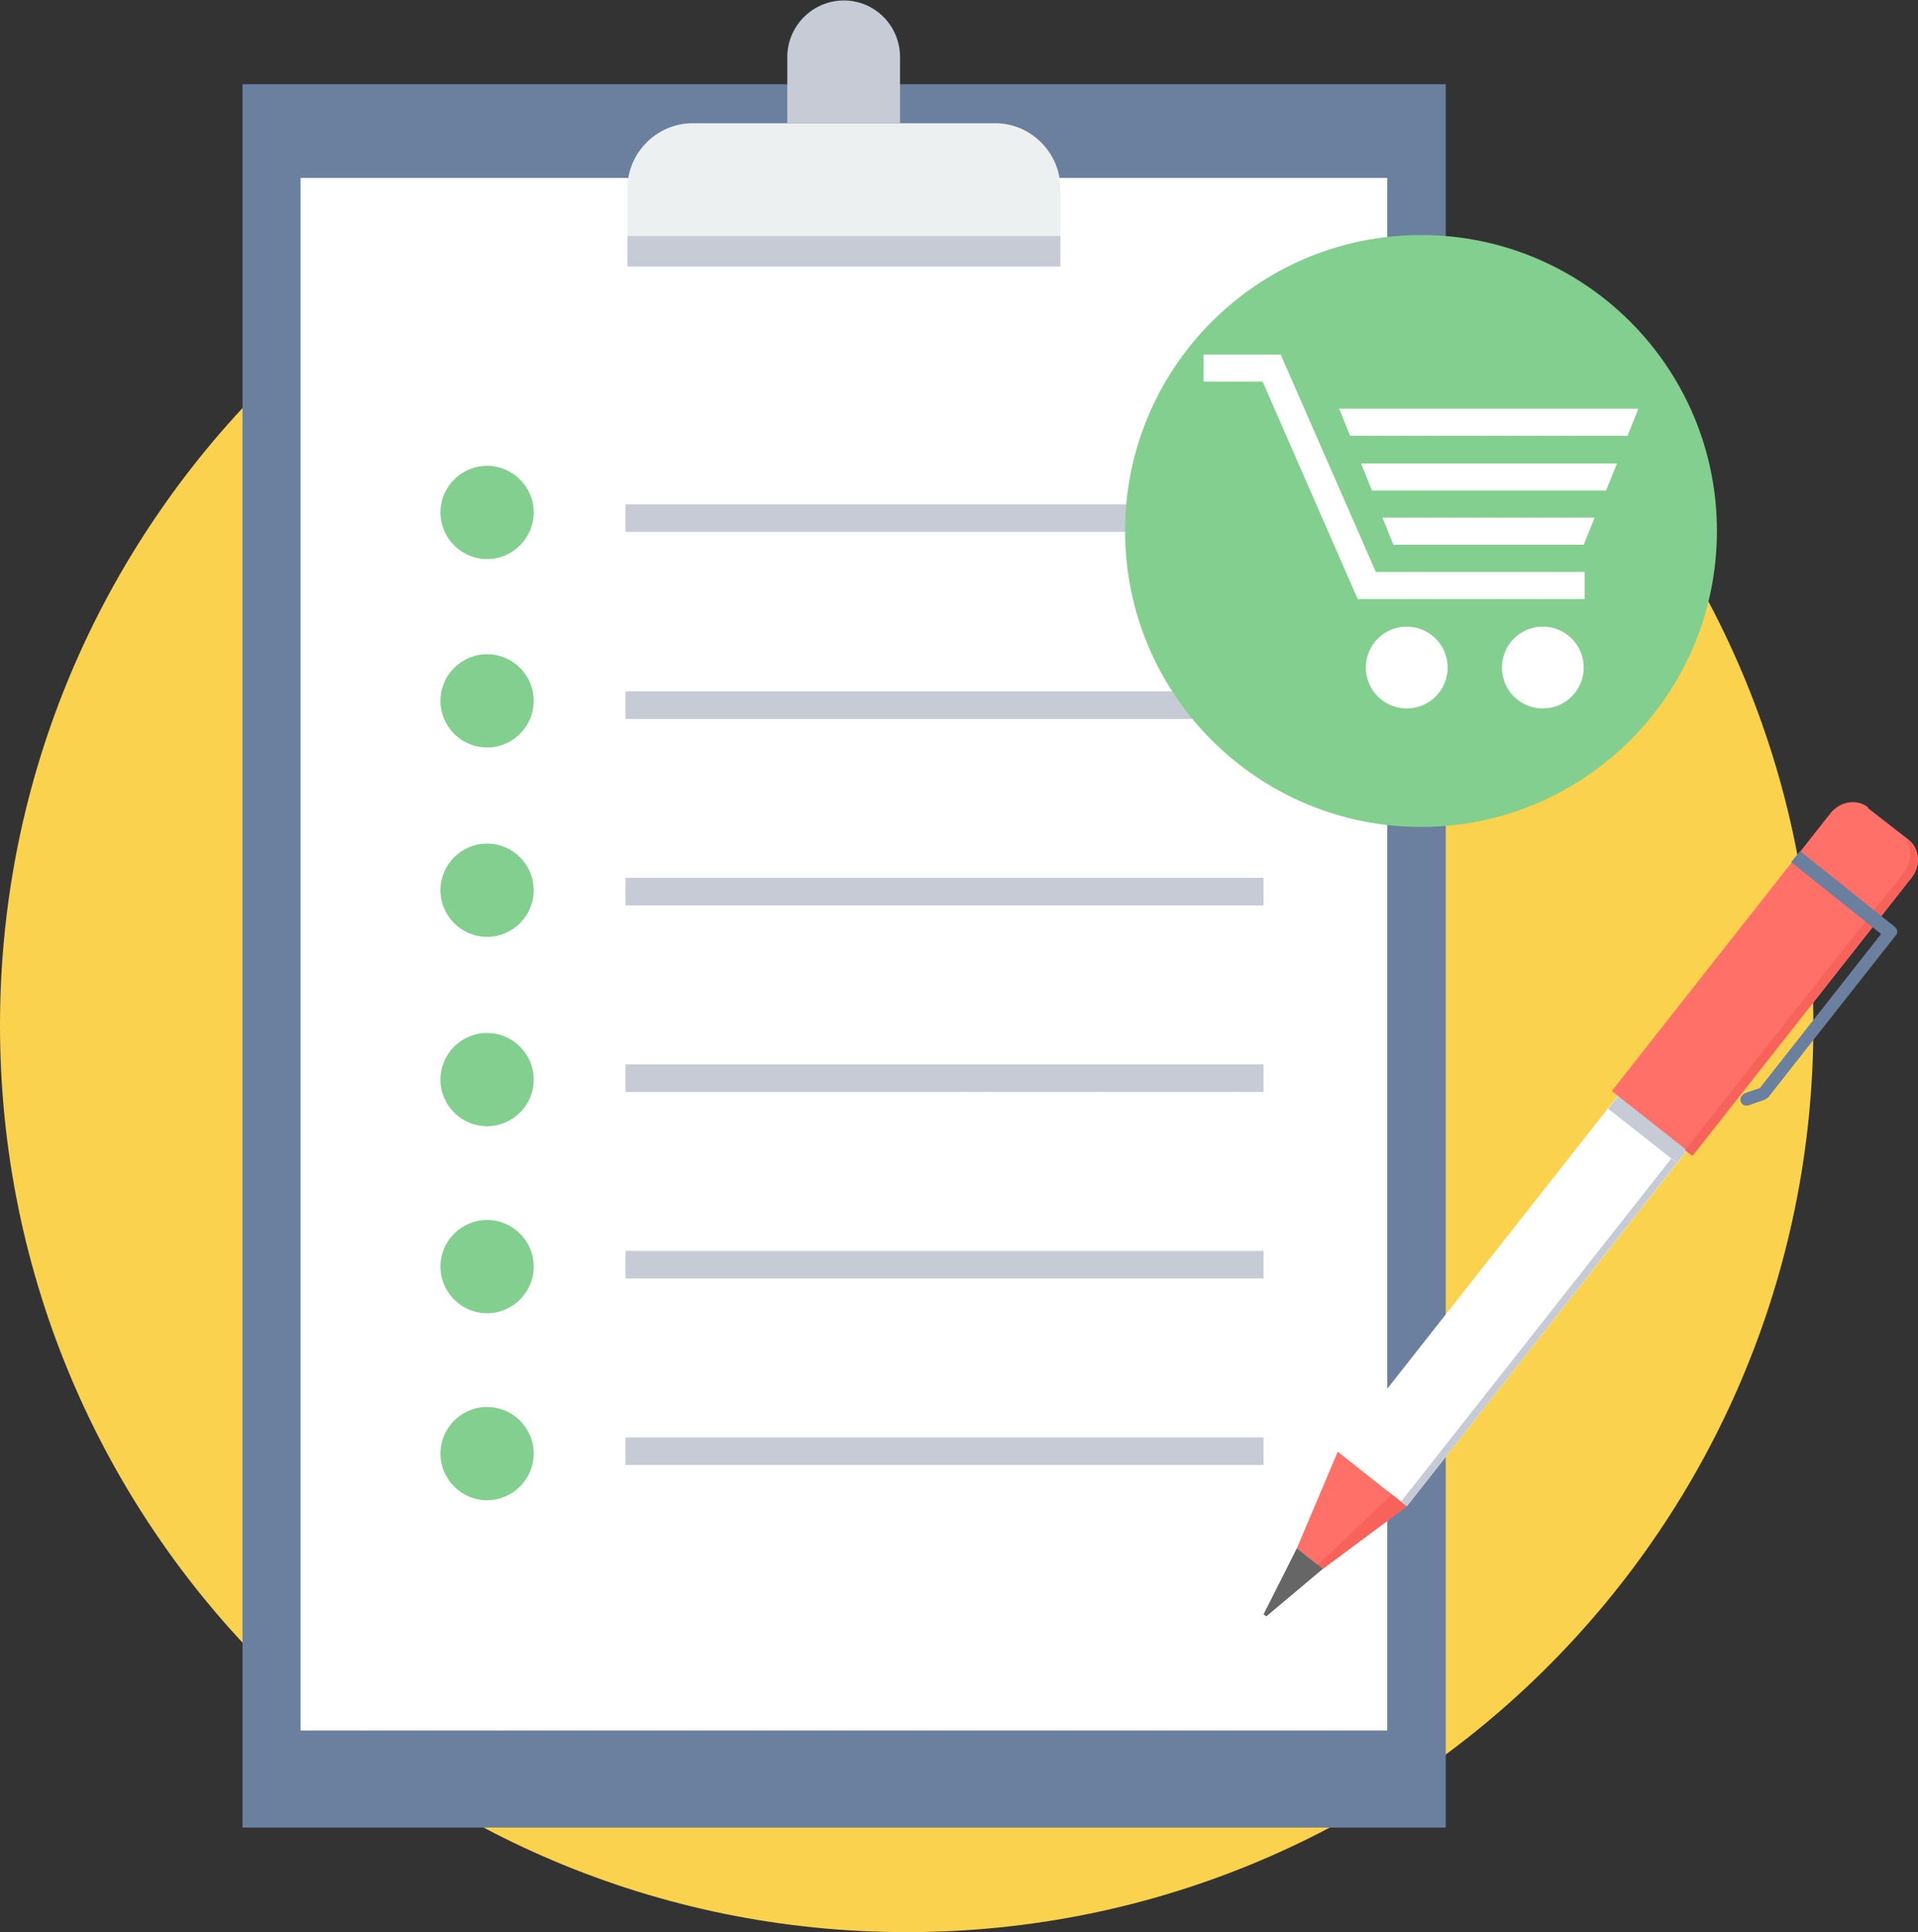
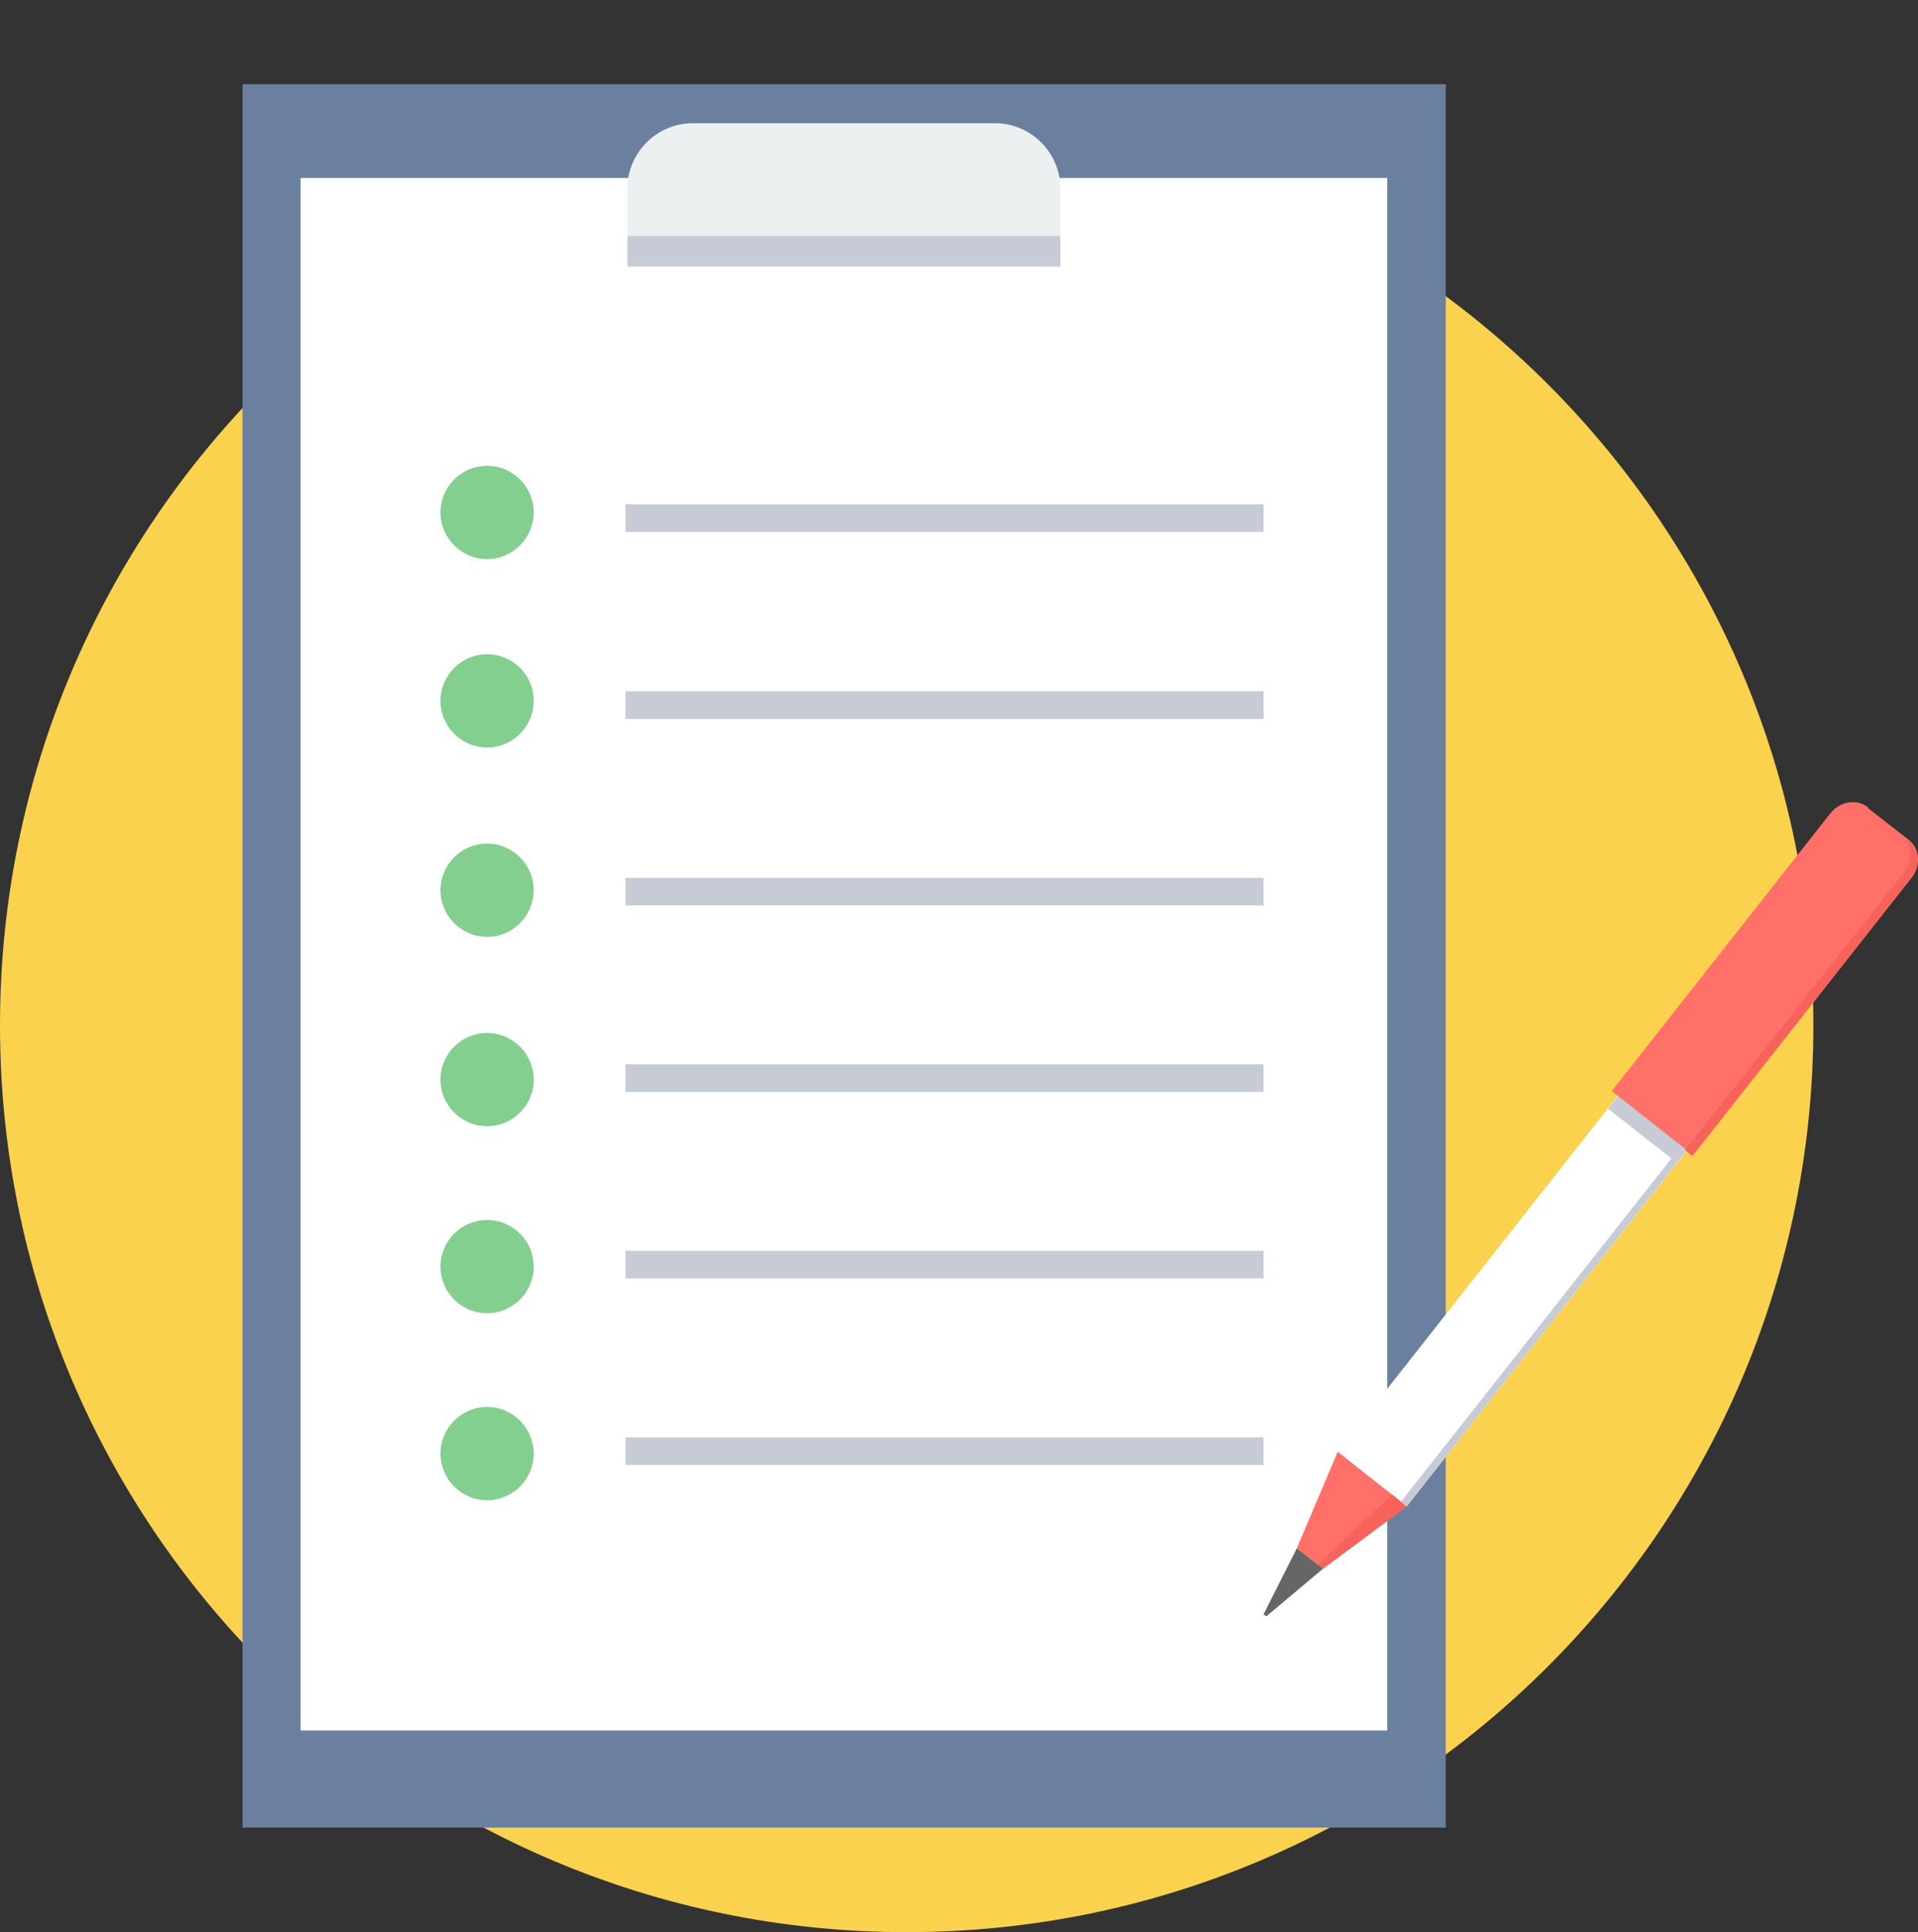
<svg xmlns="http://www.w3.org/2000/svg" width="275" height="277" viewBox="0 0 275 277" fill="none">
  <rect x="0" y="0" width="275" height="277" fill="#333333" stroke="none" />
  <path d="M130 277C201.797 277 260 218.797 260 147C260 75.203 201.797 17 130 17C58.203 17 0 75.203 0 147C0 218.797 58.203 277 130 277Z" fill="#FAD24D" />
  <path d="M34.773 12.071H207.288V262.01H34.773V12.071Z" fill="#6B7F9E" />
  <path d="M43.096 25.509H198.898V248.093H43.096V25.509Z" fill="white" />
  <path d="M99.304 17.665H142.689C147.805 17.665 152.034 21.894 152.034 27.01V38.265H89.959V27.01C89.959 21.894 94.188 17.665 99.304 17.665Z" fill="#ECF0F1" />
  <path d="M152.034 33.832V38.198H89.959V33.832H152.034Z" fill="#C6CBD6" />
-   <path d="M120.997 0.066C125.431 0.066 129.046 3.681 129.046 8.183V17.665H112.88V8.183C112.879 3.749 116.495 0.066 120.997 0.066Z" fill="#C6CBD6" />
  <path d="M89.686 72.305H181.162V76.261H89.686V72.305V72.305ZM89.686 206.074H181.162V210.03H89.686V206.074V206.074ZM89.686 179.333H181.162V183.29H89.686V179.333V179.333ZM89.686 152.593H181.162V156.549H89.686V152.593V152.593ZM89.686 125.853H181.162V129.809H89.686V125.853V125.853ZM89.686 99.113H181.162V103.069H89.686V99.113V99.113Z" fill="#C6CBD6" />
  <path d="M69.836 66.779C73.519 66.779 76.521 69.781 76.521 73.465C76.521 77.148 73.519 80.15 69.836 80.15C66.152 80.15 63.15 77.148 63.15 73.465C63.15 69.781 66.152 66.779 69.836 66.779ZM69.836 201.707C73.519 201.707 76.521 204.709 76.521 208.393C76.521 212.076 73.519 215.078 69.836 215.078C66.152 215.078 63.15 212.076 63.15 208.393C63.15 204.709 66.152 201.707 69.836 201.707ZM69.836 174.899C73.519 174.899 76.521 177.9 76.521 181.584C76.521 185.268 73.519 188.27 69.836 188.27C66.152 188.27 63.15 185.268 63.15 181.584C63.15 177.9 66.152 174.899 69.836 174.899ZM69.836 148.091C73.519 148.091 76.521 151.092 76.521 154.776C76.521 158.46 73.519 161.461 69.836 161.461C66.152 161.461 63.15 158.46 63.15 154.776C63.15 151.092 66.152 148.091 69.836 148.091ZM69.836 120.941C73.519 120.941 76.521 123.943 76.521 127.627C76.521 131.31 73.519 134.312 69.836 134.312C66.152 134.312 63.15 131.31 63.15 127.627C63.15 123.943 66.152 120.941 69.836 120.941ZM69.836 93.792C73.519 93.792 76.521 96.794 76.521 100.478C76.521 104.161 73.519 107.163 69.836 107.163C66.152 107.163 63.15 104.161 63.15 100.478C63.15 96.794 66.152 93.792 69.836 93.792Z" fill="#83CF8F" />
-   <path d="M203.741 118.554C227.174 118.554 246.17 99.558 246.17 76.124C246.17 52.691 227.174 33.695 203.741 33.695C180.307 33.695 161.311 52.691 161.311 76.124C161.311 99.558 180.307 118.554 203.741 118.554Z" fill="#83CF8F" />
  <path d="M191.803 208.12L201.695 215.965L269.091 130.355L259.131 122.579L191.803 208.12Z" fill="white" />
  <path d="M240.44 166.714L242.418 164.258L232.527 156.482L230.549 158.937L240.44 166.714Z" fill="#C6CBD6" />
  <path d="M189.689 224.901L201.695 215.965L191.803 208.12L185.937 221.968L189.689 224.901Z" fill="#FF7069" />
  <path d="M189.689 224.901L201.694 215.965L199.58 214.259L188.938 224.355L189.689 224.901Z" fill="#F7635B" />
  <path d="M267.794 115.825L273.66 120.396C275.298 121.692 275.434 124.147 274.07 125.853L242.759 165.622L231.095 156.413L262.405 116.644C263.77 114.87 266.225 114.461 267.862 115.757L267.794 115.825Z" fill="#FF7069" />
  <path d="M272.979 125.103L268.886 130.288L258.859 142.976L241.6 164.873L241.737 165.009L242.624 165.691L259.404 144.408L273.934 125.922C275.298 124.148 275.094 121.693 273.525 120.465L273.252 120.26C274.138 121.693 274.07 123.671 272.91 125.172L272.979 125.103Z" fill="#F7635B" />
  <path d="M181.162 231.45L181.571 231.722L189.689 224.901L185.937 221.968L181.162 231.45Z" fill="#666666" />
-   <path d="M258.108 122.033L271.683 132.88C272.092 133.289 272.16 133.766 271.751 134.176L253.538 157.301L253.06 157.642L250.741 158.46C249.581 158.801 248.967 157.301 250.263 156.686L252.31 156.004L269.704 133.903L256.812 123.602L258.04 122.102L258.108 122.033Z" fill="#6B7F9E" />
  <path d="M200.876 215.282L201.695 215.965L240.44 166.714L239.622 166.1L200.876 215.282Z" fill="#C6CBD6" />
-   <path d="M227.139 85.879H194.669L181.026 54.705H172.567V50.817H183.618L197.261 81.991H227.207V85.879H227.139ZM233.346 62.482L234.915 58.594H192.008L193.577 62.482H233.346ZM198.215 74.215L199.784 78.103H227.07L228.639 74.215H198.215ZM231.777 66.438H195.146L196.715 70.326H230.276L231.845 66.438H231.777ZM227.07 95.702C227.07 98.908 224.478 101.568 221.204 101.568C217.998 101.568 215.337 98.976 215.337 95.702C215.337 92.496 217.929 89.835 221.204 89.835C224.409 89.835 227.07 92.428 227.07 95.702ZM207.561 95.702C207.561 98.908 204.969 101.568 201.694 101.568C198.488 101.568 195.828 98.976 195.828 95.702C195.828 92.496 198.42 89.835 201.694 89.835C204.9 89.835 207.561 92.428 207.561 95.702Z" fill="white" />
</svg>